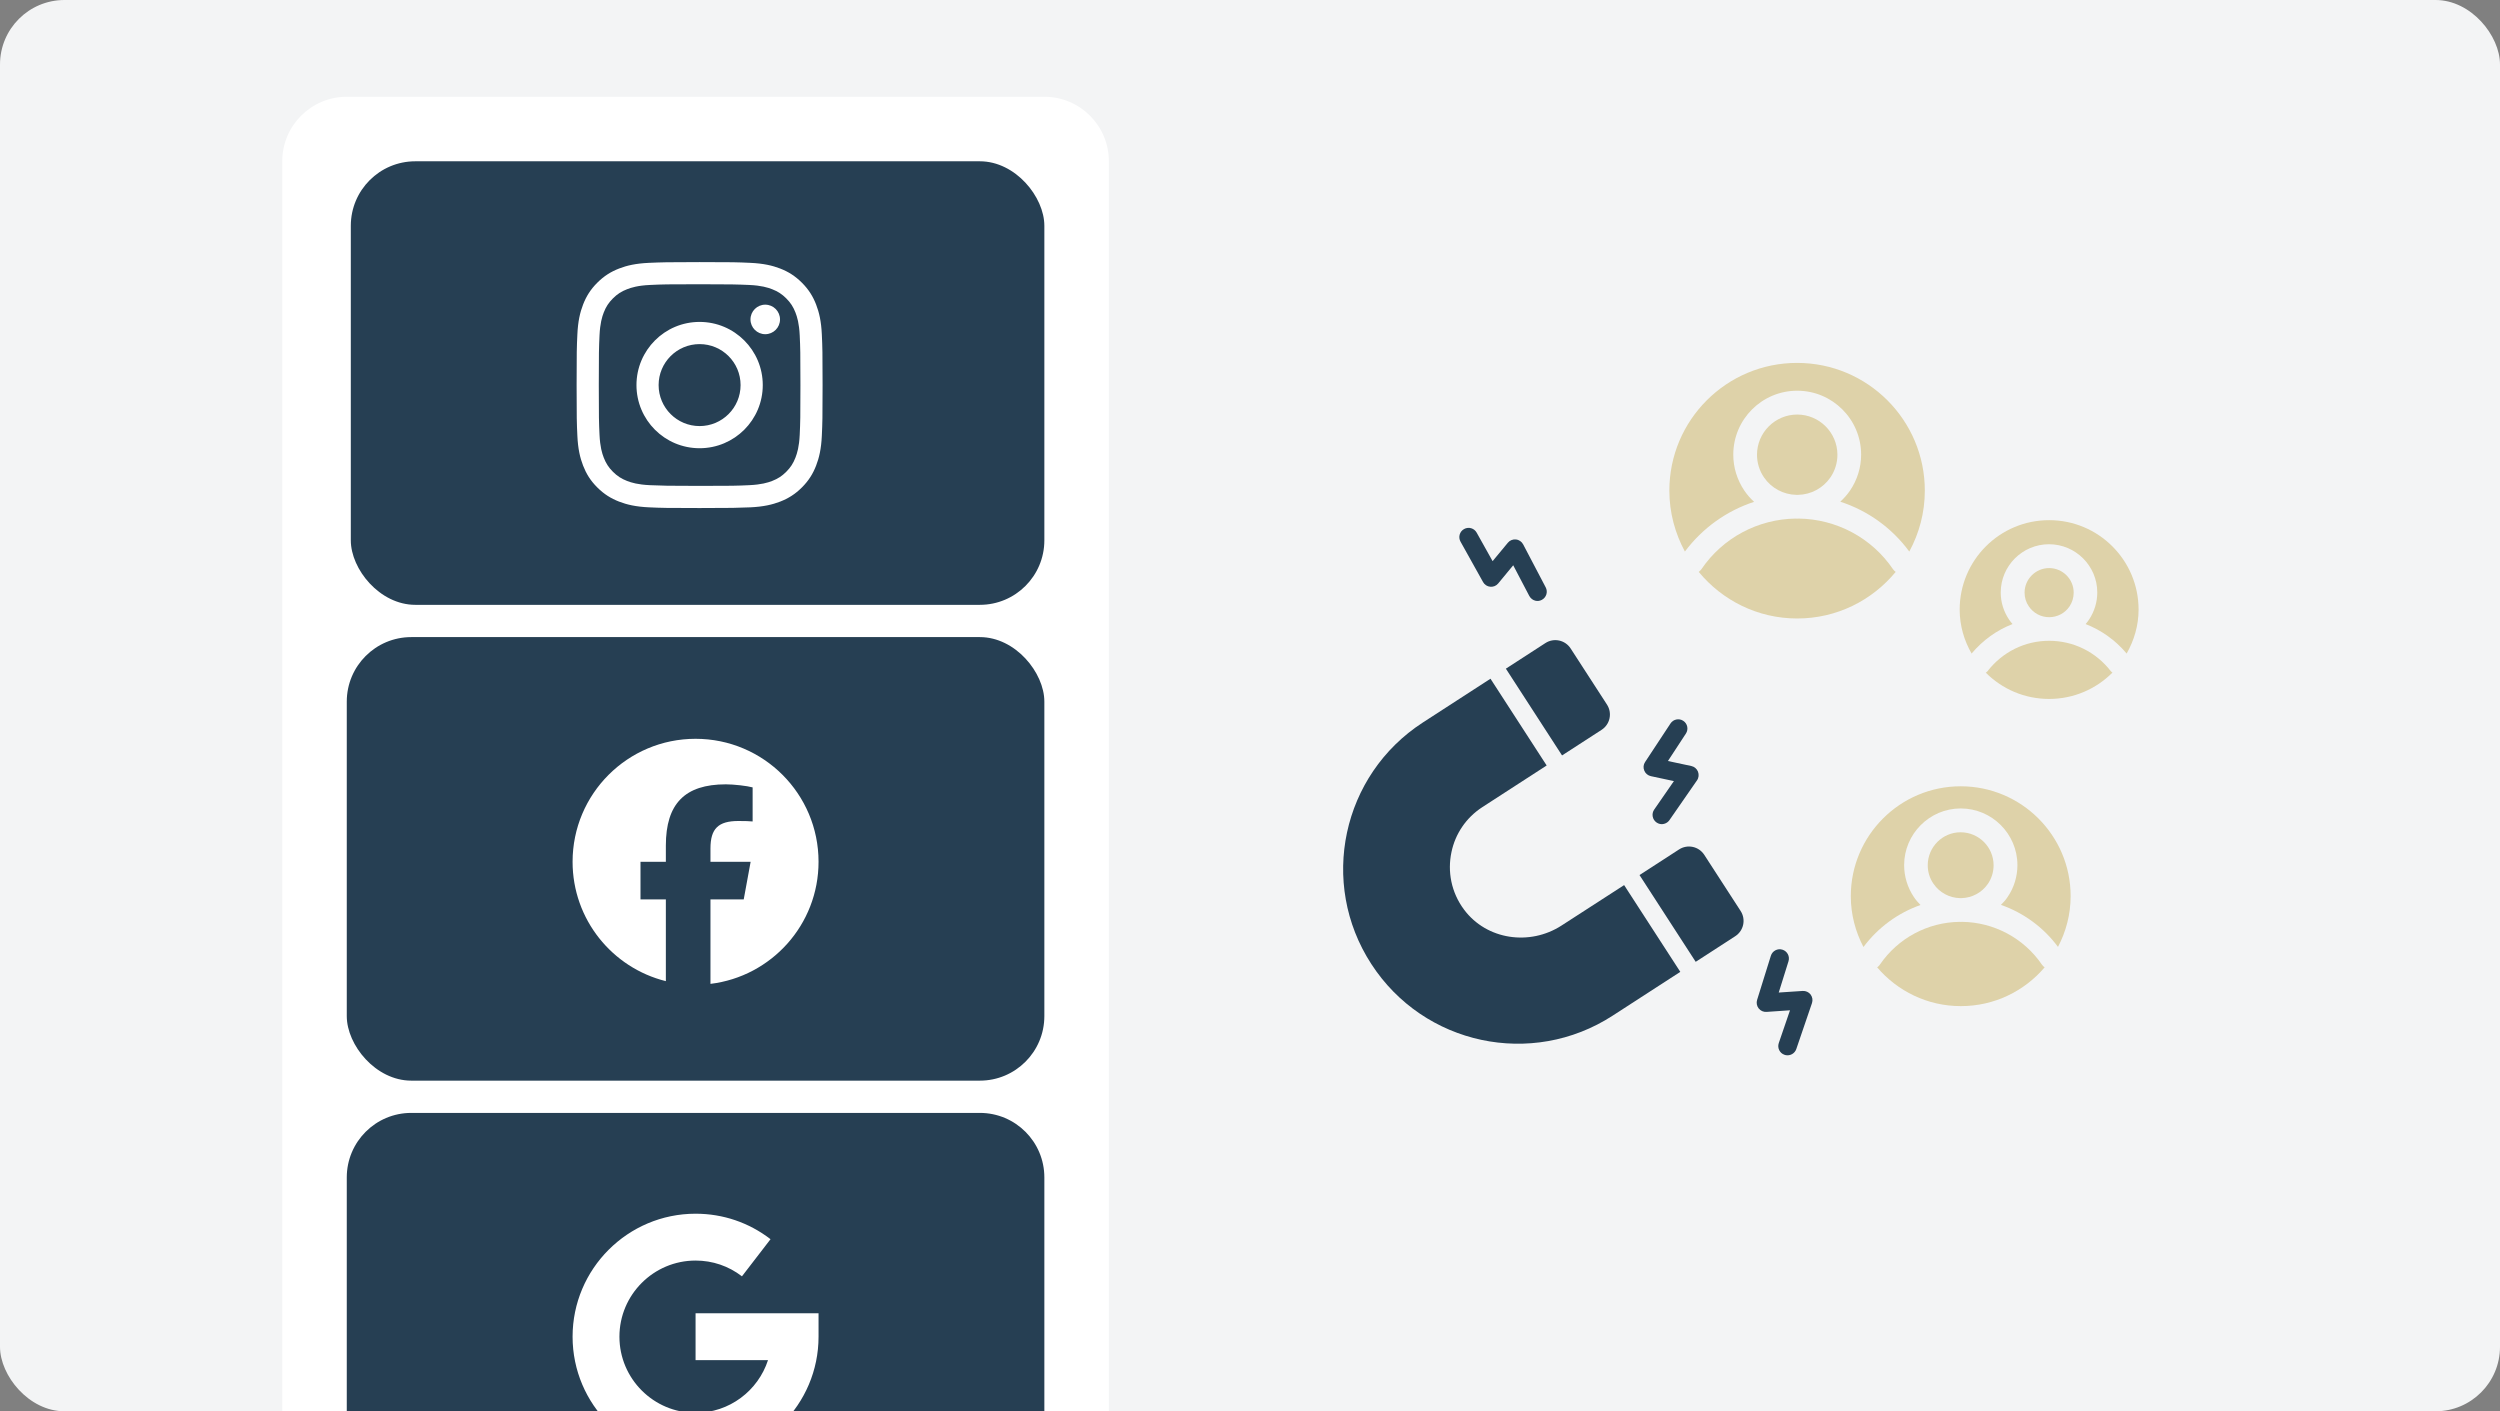
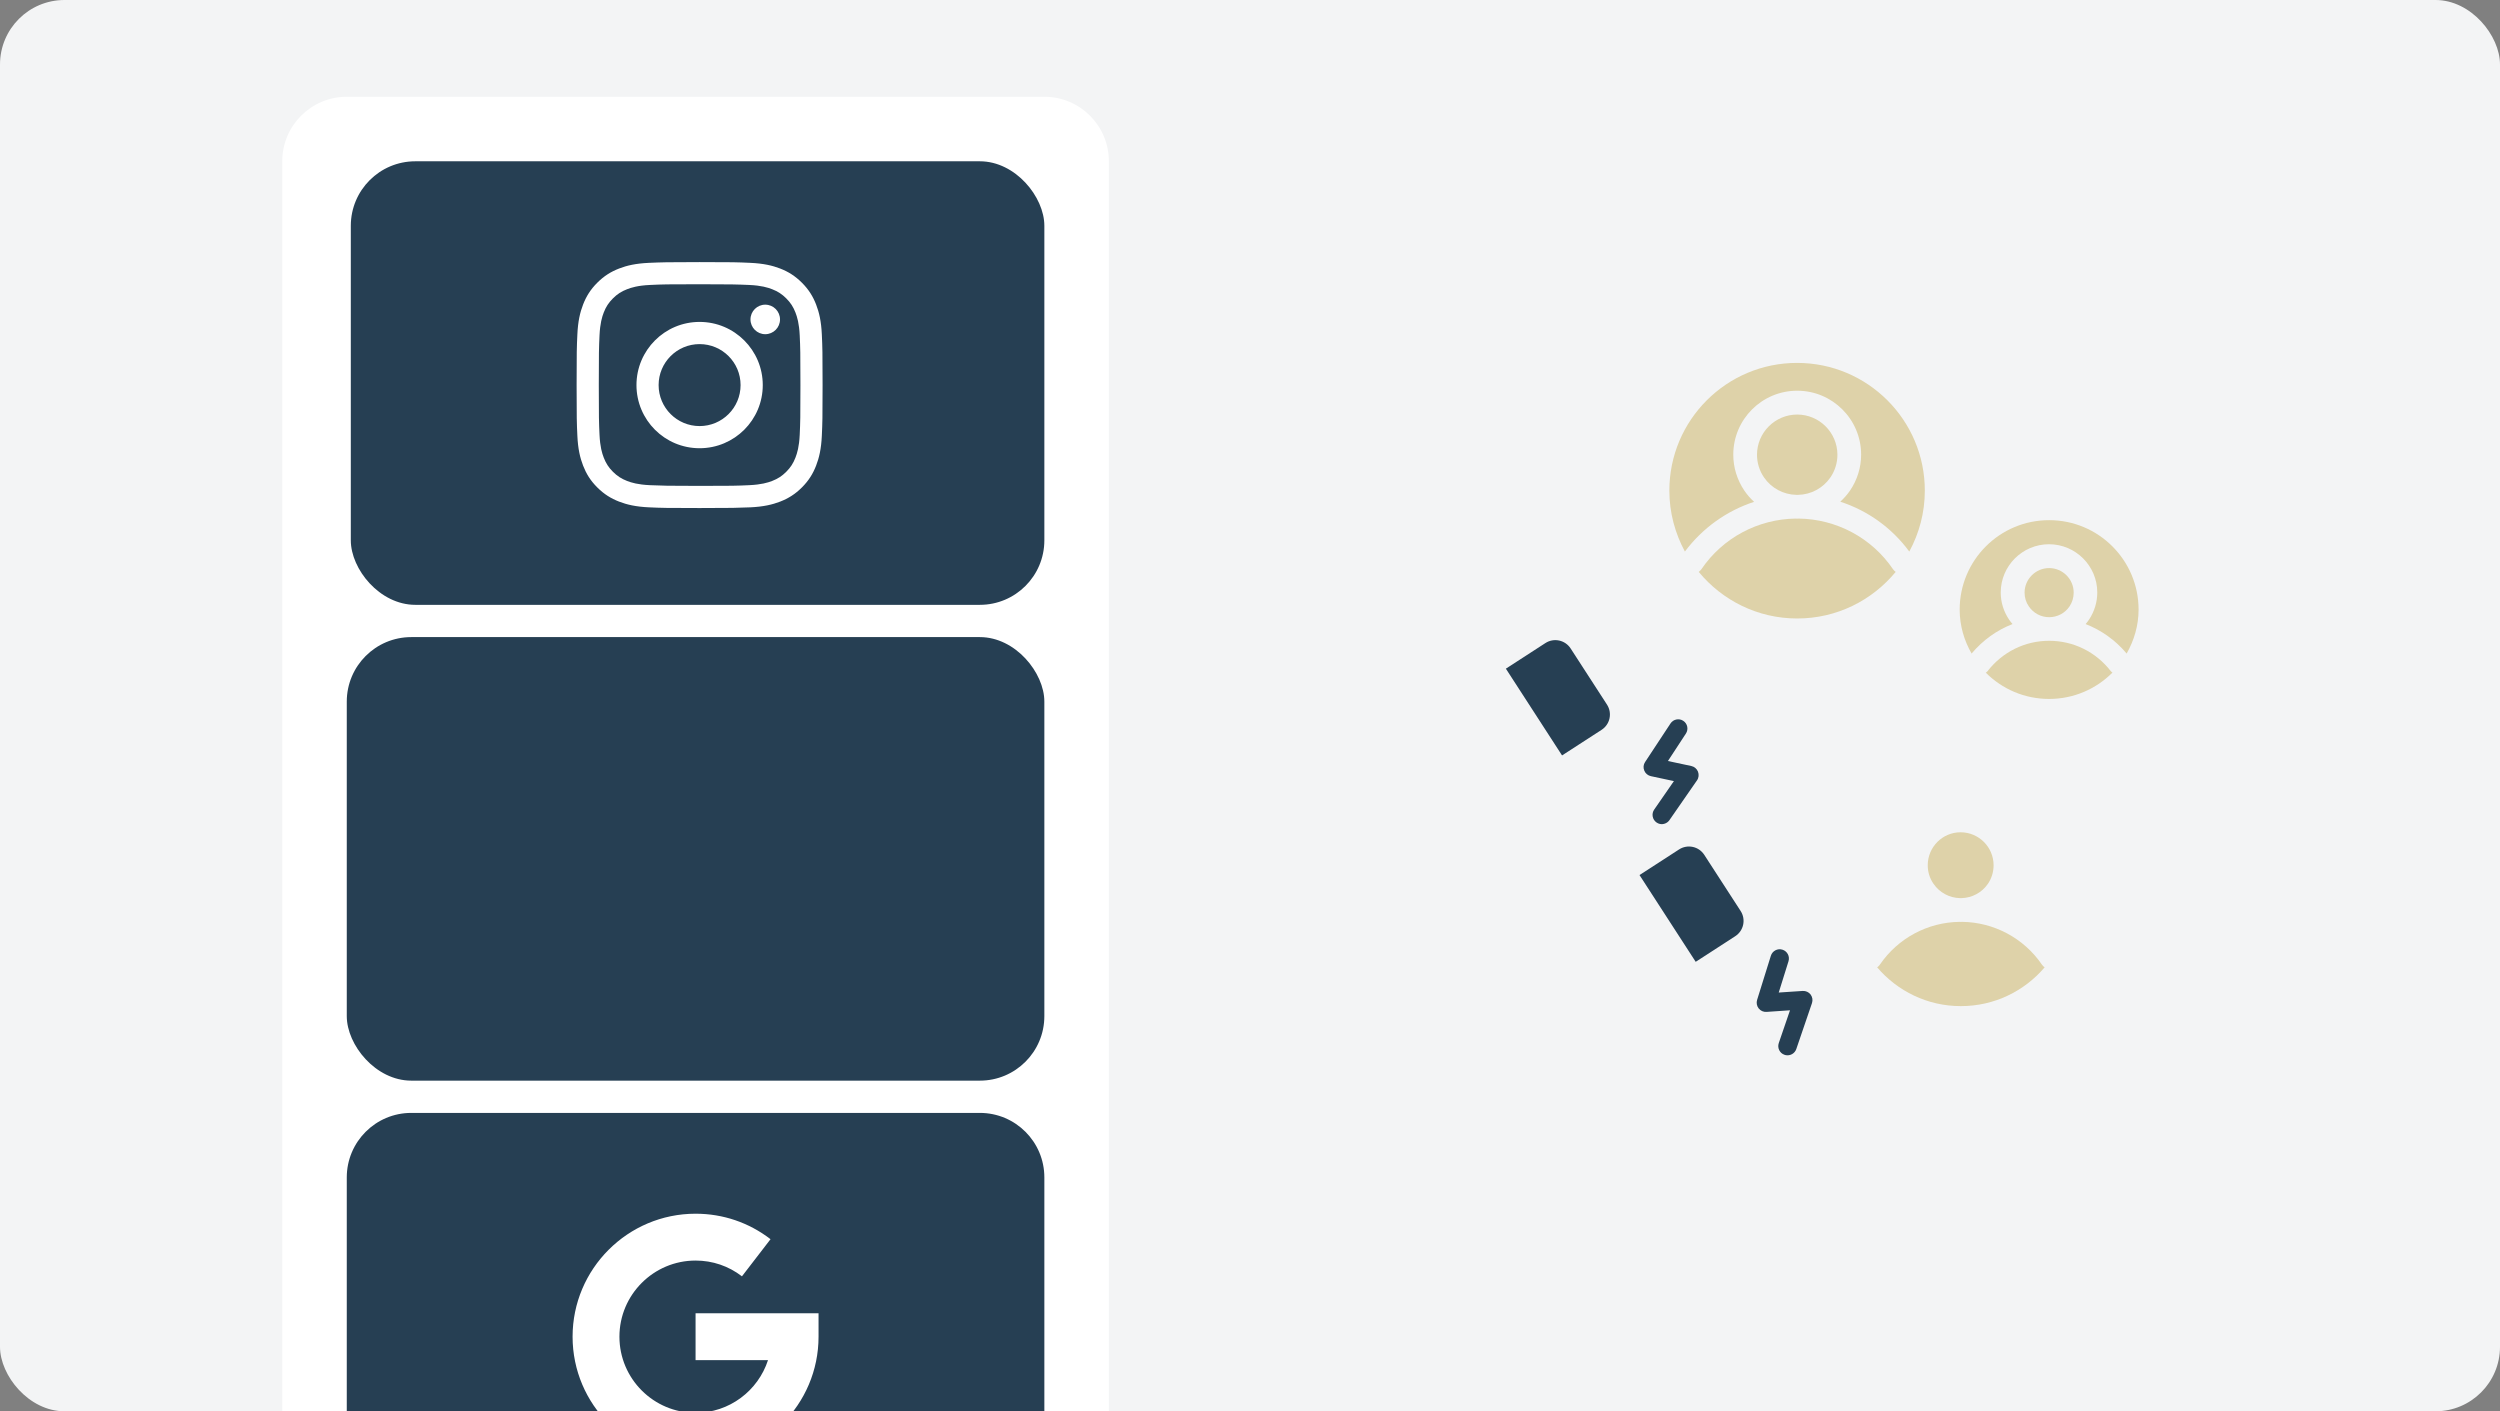
<svg xmlns="http://www.w3.org/2000/svg" width="620" height="350" viewBox="0 0 620 350" fill="none">
  <rect x="0" y="0" width="620" height="350" fill="#808080" stroke="none" />
  <rect width="620" height="350" rx="16" fill="#F3F4F5" />
  <path d="M470.13 141.831C469.891 141.652 469.653 141.443 469.473 141.174C464.189 133.382 455.441 128.724 446.036 128.604C445.917 128.604 445.827 128.634 445.708 128.634C445.588 128.634 445.499 128.604 445.379 128.604C435.975 128.724 427.227 133.382 421.942 141.174C421.763 141.443 421.524 141.622 421.285 141.831C427.107 148.877 435.855 153.385 445.708 153.385C455.56 153.385 464.308 148.877 470.13 141.831Z" fill="#DED2A9" />
  <path d="M435.019 124.454C434.123 123.648 433.317 122.723 432.601 121.678C430.809 119.02 429.854 115.945 429.854 112.751C429.854 104.003 436.96 96.897 445.708 96.897C454.455 96.897 461.561 104.003 461.561 112.751C461.561 115.915 460.606 119.02 458.815 121.648C458.128 122.663 457.292 123.588 456.396 124.424C463.203 126.634 469.175 130.903 473.504 136.785C475.952 132.277 477.355 127.141 477.355 121.678C477.355 104.182 463.174 90 445.678 90C428.182 90 414 104.182 414 121.678C414 127.171 415.433 132.277 417.851 136.785C422.24 130.933 428.242 126.664 435.019 124.454Z" fill="#DED2A9" />
  <path d="M445.499 122.723H445.708C445.708 122.723 445.857 122.723 445.917 122.723C449.141 122.663 452.127 121.051 453.948 118.393C455.083 116.721 455.68 114.781 455.68 112.78C455.68 107.287 451.201 102.808 445.708 102.808C440.214 102.808 435.736 107.287 435.736 112.78C435.736 114.781 436.333 116.721 437.467 118.393C439.289 121.051 442.274 122.663 445.499 122.723Z" fill="#DED2A9" />
  <path d="M486.08 222.737H486.259H486.438C489.066 222.677 491.514 221.363 493.007 219.184C493.932 217.81 494.41 216.228 494.41 214.586C494.41 210.078 490.737 206.405 486.229 206.405C481.721 206.405 478.078 210.078 478.078 214.586C478.078 216.228 478.556 217.81 479.511 219.184C481.004 221.363 483.453 222.677 486.08 222.737Z" fill="#DED2A9" />
-   <path d="M486.259 195C471.211 195 459 207.211 459 222.259C459 226.827 460.164 231.067 462.135 234.858C465.777 229.992 470.704 226.409 476.287 224.438C475.69 223.841 475.122 223.184 474.645 222.468C473.062 220.109 472.226 217.362 472.226 214.556C472.226 206.823 478.526 200.494 486.259 200.494C493.992 200.494 500.321 206.793 500.321 214.556C500.321 217.362 499.485 220.109 497.903 222.438C497.425 223.155 496.858 223.811 496.231 224.409C501.844 226.379 506.77 229.962 510.383 234.828C512.353 231.067 513.518 226.797 513.518 222.229C513.518 207.211 501.307 195 486.259 195Z" fill="#DED2A9" />
  <path d="M486.558 228.618C486.468 228.618 486.378 228.648 486.289 228.648C486.199 228.648 486.11 228.618 486.02 228.618C478.048 228.708 470.674 232.679 466.195 239.247C466.016 239.516 465.777 239.725 465.539 239.904C470.554 245.786 477.989 249.518 486.289 249.518C494.619 249.518 502.053 245.786 507.069 239.904C506.83 239.725 506.591 239.516 506.412 239.247C501.904 232.649 494.499 228.708 486.558 228.618Z" fill="#DED2A9" />
  <path d="M492.897 166.47C492.778 166.619 492.628 166.709 492.479 166.828C496.51 170.859 502.033 173.337 508.183 173.337C514.334 173.337 519.887 170.829 523.888 166.798C523.739 166.679 523.589 166.589 523.47 166.44C519.768 161.663 514.214 158.916 508.183 158.916C502.152 158.916 496.599 161.693 492.897 166.47Z" fill="#DED2A9" />
  <path d="M499.107 154.766C498.808 154.438 498.54 154.079 498.271 153.691C496.898 151.661 496.181 149.362 496.181 146.944C496.181 140.345 501.555 134.971 508.153 134.971C514.752 134.971 520.126 140.345 520.126 146.944C520.126 149.332 519.409 151.661 518.066 153.691C517.797 154.079 517.528 154.438 517.23 154.766C521.141 156.289 524.634 158.767 527.411 162.081C529.232 158.856 530.367 155.154 530.367 151.183C530.367 138.912 520.424 129 508.183 129C495.912 129 486 138.942 486 151.183C486 155.154 487.105 158.856 488.956 162.081C491.732 158.767 495.196 156.289 499.107 154.766Z" fill="#DED2A9" />
  <path d="M508.183 153.064C510.213 153.064 512.094 152.079 513.229 150.407C513.916 149.392 514.274 148.198 514.274 146.974C514.274 143.6 511.527 140.883 508.183 140.883C504.839 140.883 502.093 143.63 502.093 146.974C502.093 148.198 502.451 149.392 503.167 150.407C504.302 152.079 506.183 153.064 508.183 153.064Z" fill="#DED2A9" />
  <path d="M387.389 187.348L397.195 180.999C399.294 179.639 399.892 176.841 398.533 174.741L389.519 160.82C388.159 158.721 385.361 158.122 383.261 159.481L373.456 165.831L387.389 187.348Z" fill="#263F53" />
  <path d="M422.661 212.003C421.302 209.903 418.503 209.305 416.404 210.664L406.598 217.013L420.532 238.531L430.337 232.181C432.437 230.822 433.035 228.023 431.676 225.924L422.661 212.003Z" fill="#263F53" />
  <path d="M410.816 203.972C411.065 204.144 411.346 204.276 411.642 204.339C412.506 204.524 413.46 204.181 414.004 203.417L420.854 193.532C421.296 192.913 421.376 192.097 421.102 191.372C420.824 190.67 420.202 190.132 419.451 189.972L413.648 188.731L418.102 181.926C418.806 180.863 418.492 179.44 417.446 178.764C416.406 178.065 414.96 178.375 414.284 179.42L407.977 188.992C407.558 189.617 407.483 190.41 407.784 191.117C408.062 191.819 408.69 192.334 409.418 192.489L415.129 193.711L410.238 200.779C409.517 201.814 409.781 203.251 410.816 203.972Z" fill="#263F53" />
-   <path d="M367.796 144.346C368.157 144.995 368.822 145.446 369.593 145.516C370.34 145.581 371.07 145.285 371.552 144.698L375.277 140.188L379.265 147.799C379.608 148.42 380.182 148.852 380.819 148.988C381.319 149.095 381.854 149.043 382.364 148.772C383.49 148.18 383.929 146.798 383.337 145.672L377.742 135.005C377.386 134.334 376.704 133.855 375.956 133.79C375.191 133.698 374.433 134.011 373.951 134.598L370.166 139.166L366.208 132.085C365.588 130.977 364.197 130.584 363.089 131.204C361.981 131.823 361.588 133.215 362.207 134.323L367.796 144.346Z" fill="#263F53" />
  <path d="M447.065 245.754L441.126 246.149L443.549 238.387C443.925 237.182 443.249 235.895 442.044 235.519C440.84 235.142 439.553 235.819 439.176 237.023L435.762 247.976C435.538 248.69 435.678 249.481 436.145 250.08C436.612 250.68 437.351 251.005 438.1 250.951L443.92 250.554L441.132 258.69C440.733 259.89 441.359 261.19 442.558 261.589C442.65 261.609 442.736 261.651 442.827 261.67C443.942 261.909 445.1 261.276 445.48 260.168L449.37 248.769C449.622 248.038 449.482 247.247 449.02 246.624C448.571 246.052 447.837 245.705 447.065 245.754Z" fill="#263F53" />
-   <path d="M387.263 229.533C379.391 234.631 368.7 233.105 363.096 225.601C359.877 221.295 358.942 216.098 359.969 211.297C360.891 206.878 363.519 202.824 367.634 200.159L383.572 189.839L369.639 168.321L352.873 179.178C332.792 192.181 327.057 218.985 340.065 239.043L340.083 239.071C353.086 259.152 379.89 264.886 399.949 251.878L416.715 241.022L402.782 219.504L387.263 229.533Z" fill="#263F53" />
  <path d="M70 40C70 31.163 77.163 24 86 24H259C267.837 24 275 31.163 275 40V350H70V40Z" fill="white" />
  <rect x="87" y="40" width="172" height="110" rx="16" fill="#263F53" />
  <rect x="86" y="158" width="173" height="110" rx="16" fill="#263F53" />
  <g clip-path="url(#clip0_42_4)">
    <path d="M86 292C86 283.163 93.163 276 102 276H243C251.837 276 259 283.163 259 292V350H86V292Z" fill="#263F53" />
    <path d="M142 331.5C142 314.682 155.682 301 172.5 301C179.292 301 185.721 303.185 191.092 307.32L184.004 316.527C180.683 313.97 176.705 312.619 172.5 312.619C162.089 312.619 153.619 321.089 153.619 331.5C153.619 341.911 162.089 350.381 172.5 350.381C180.885 350.381 188.011 344.887 190.467 337.31H172.5V325.69H203V331.5C203 348.318 189.318 362 172.5 362C155.682 362 142 348.318 142 331.5Z" fill="white" />
  </g>
  <path d="M173.5 65C165.217 65 164.179 65.053 160.926 65.186C157.68 65.335 155.468 65.843 153.528 66.597C151.522 67.376 149.815 68.424 148.119 70.12C146.424 71.815 145.386 73.514 144.607 75.519C143.853 77.459 143.335 79.681 143.187 82.927C143.038 86.181 143 87.219 143 95.502C143 103.786 143.038 104.824 143.187 108.077C143.335 111.323 143.853 113.536 144.607 115.476C145.386 117.482 146.424 119.18 148.119 120.876C149.815 122.571 151.522 123.618 153.528 124.398C155.468 125.151 157.68 125.669 160.926 125.818C164.179 125.966 165.217 125.995 173.5 125.995C181.783 125.995 182.821 125.947 186.074 125.818C189.32 125.669 191.542 125.151 193.481 124.398C195.487 123.618 197.185 122.571 198.881 120.876C200.576 119.18 201.614 117.482 202.393 115.476C203.147 113.536 203.665 111.323 203.813 108.077C203.962 104.824 204 103.786 204 95.502C204 87.219 203.962 86.181 203.813 82.927C203.665 79.681 203.147 77.459 202.393 75.519C201.614 73.514 200.576 71.815 198.881 70.12C197.185 68.424 195.487 67.376 193.481 66.597C191.542 65.843 189.32 65.335 186.074 65.186C182.821 65.038 181.783 65 173.5 65ZM173.5 70.493C181.643 70.493 182.605 70.541 185.821 70.67C188.795 70.804 190.417 71.308 191.492 71.726C192.915 72.279 193.928 72.938 194.995 74.005C196.062 75.073 196.721 76.085 197.274 77.509C197.692 78.583 198.194 80.206 198.33 83.179C198.476 86.395 198.507 87.358 198.507 95.502C198.507 103.646 198.474 104.608 198.33 107.824C198.194 110.798 197.692 112.411 197.274 113.486C196.721 114.909 196.062 115.93 194.995 116.998C193.928 118.065 192.915 118.724 191.492 119.278C190.417 119.694 188.795 120.189 185.821 120.324C182.606 120.472 181.644 120.501 173.5 120.501C165.356 120.501 164.394 120.453 161.179 120.324C158.205 120.19 156.592 119.695 155.518 119.278C154.094 118.724 153.072 118.065 152.005 116.998C150.938 115.93 150.279 114.909 149.726 113.486C149.308 112.411 148.816 110.798 148.68 107.824C148.533 104.608 148.502 103.646 148.502 95.502C148.502 87.358 148.536 86.395 148.68 83.179C148.816 80.206 149.308 78.583 149.726 77.509C150.279 76.085 150.938 75.073 152.005 74.005C153.072 72.938 154.094 72.279 155.518 71.726C156.592 71.31 158.205 70.806 161.179 70.67C164.395 70.522 165.357 70.493 173.5 70.493ZM189.782 75.557C187.761 75.557 186.12 77.197 186.12 79.219C186.12 81.24 187.761 82.881 189.782 82.881C191.803 82.881 193.444 81.24 193.444 79.219C193.444 77.197 191.803 75.557 189.782 75.557ZM173.5 79.835C164.851 79.835 157.844 86.853 157.844 95.502C157.844 104.152 164.851 111.16 173.5 111.16C182.149 111.16 189.166 104.152 189.166 95.502C189.166 86.853 182.149 79.835 173.5 79.835ZM173.5 85.338C179.114 85.338 183.663 89.888 183.663 95.502C183.663 101.117 179.114 105.666 173.5 105.666C167.886 105.666 163.337 101.117 163.337 95.502C163.337 89.888 167.886 85.338 173.5 85.338Z" fill="white" />
-   <path d="M203 213.723C203 196.879 189.345 183.223 172.5 183.223C155.655 183.223 142 196.879 142 213.723C142 228.027 151.847 240.029 165.132 243.325V223.044H158.843V213.723H165.132V209.707C165.132 199.326 169.83 194.514 180.022 194.514C181.954 194.514 185.288 194.893 186.652 195.272V203.721C185.932 203.645 184.682 203.607 183.129 203.607C178.127 203.607 176.195 205.502 176.195 210.427V213.723H186.157L184.446 223.044H176.195V244C191.297 242.176 203 229.317 203 213.723Z" fill="white" />
  <defs>
    <clipPath id="clip0_42_4">
      <rect width="173" height="74" fill="white" transform="translate(86 276)" />
    </clipPath>
  </defs>
</svg>